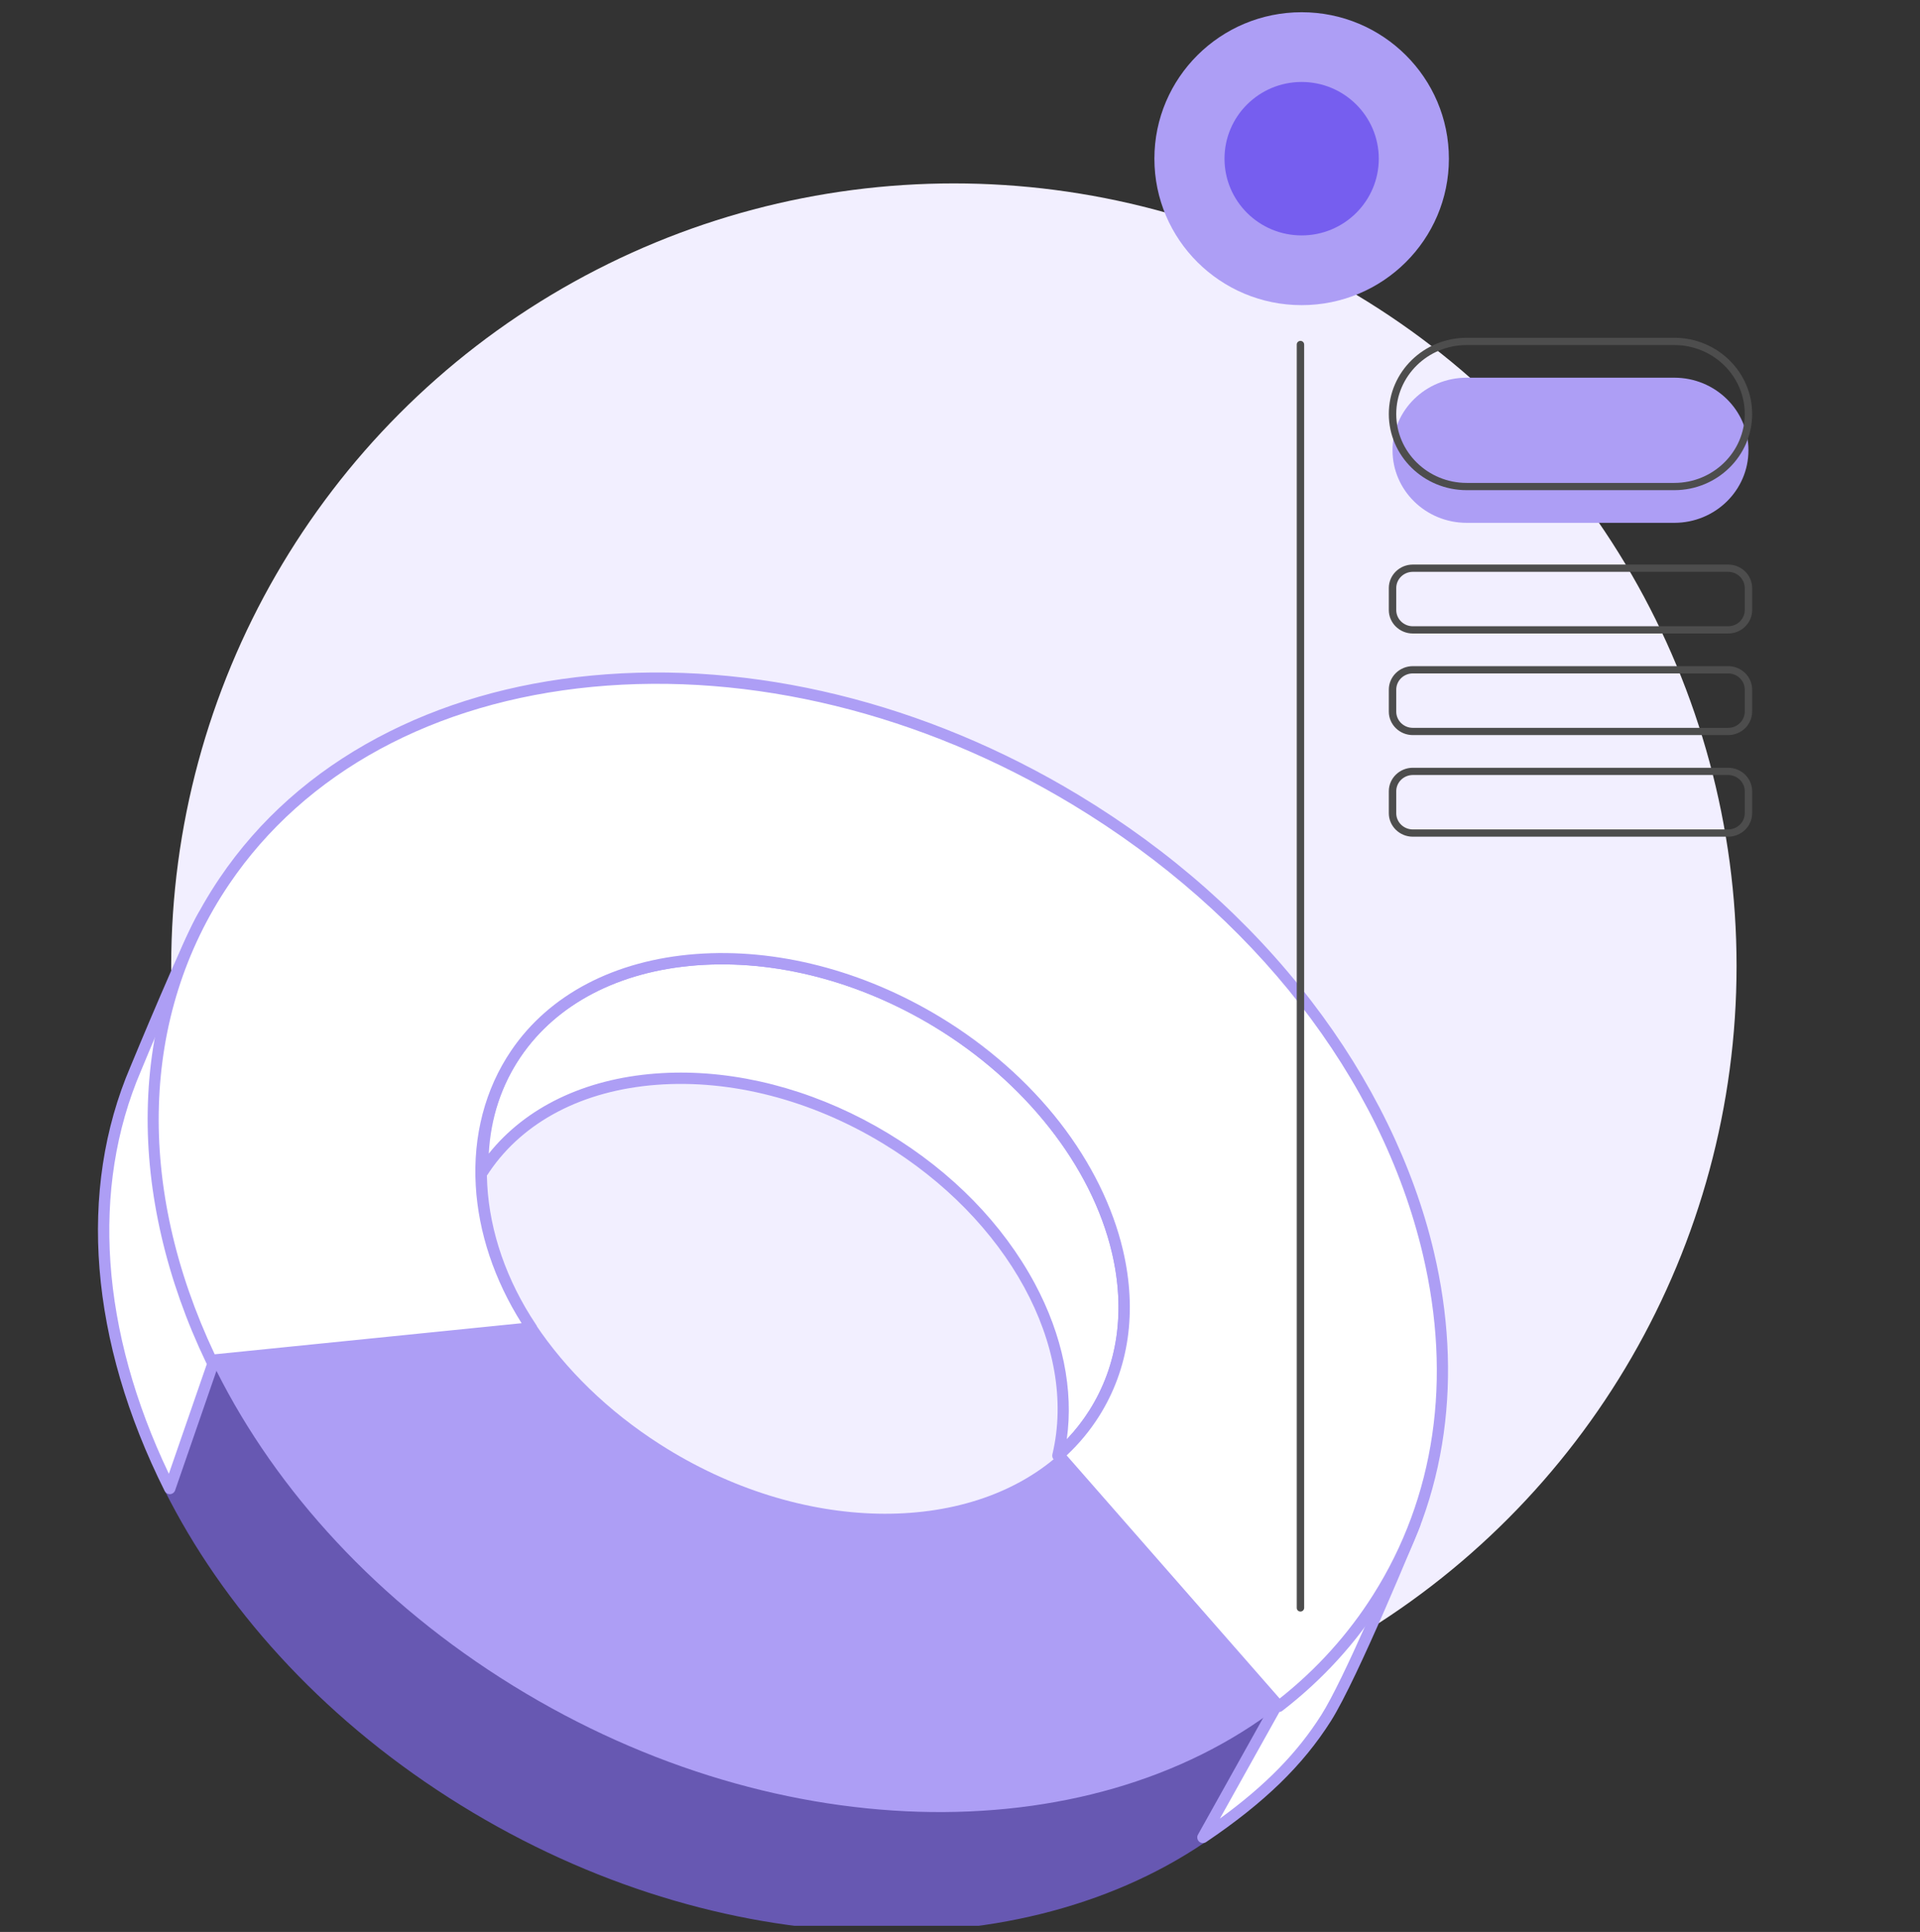
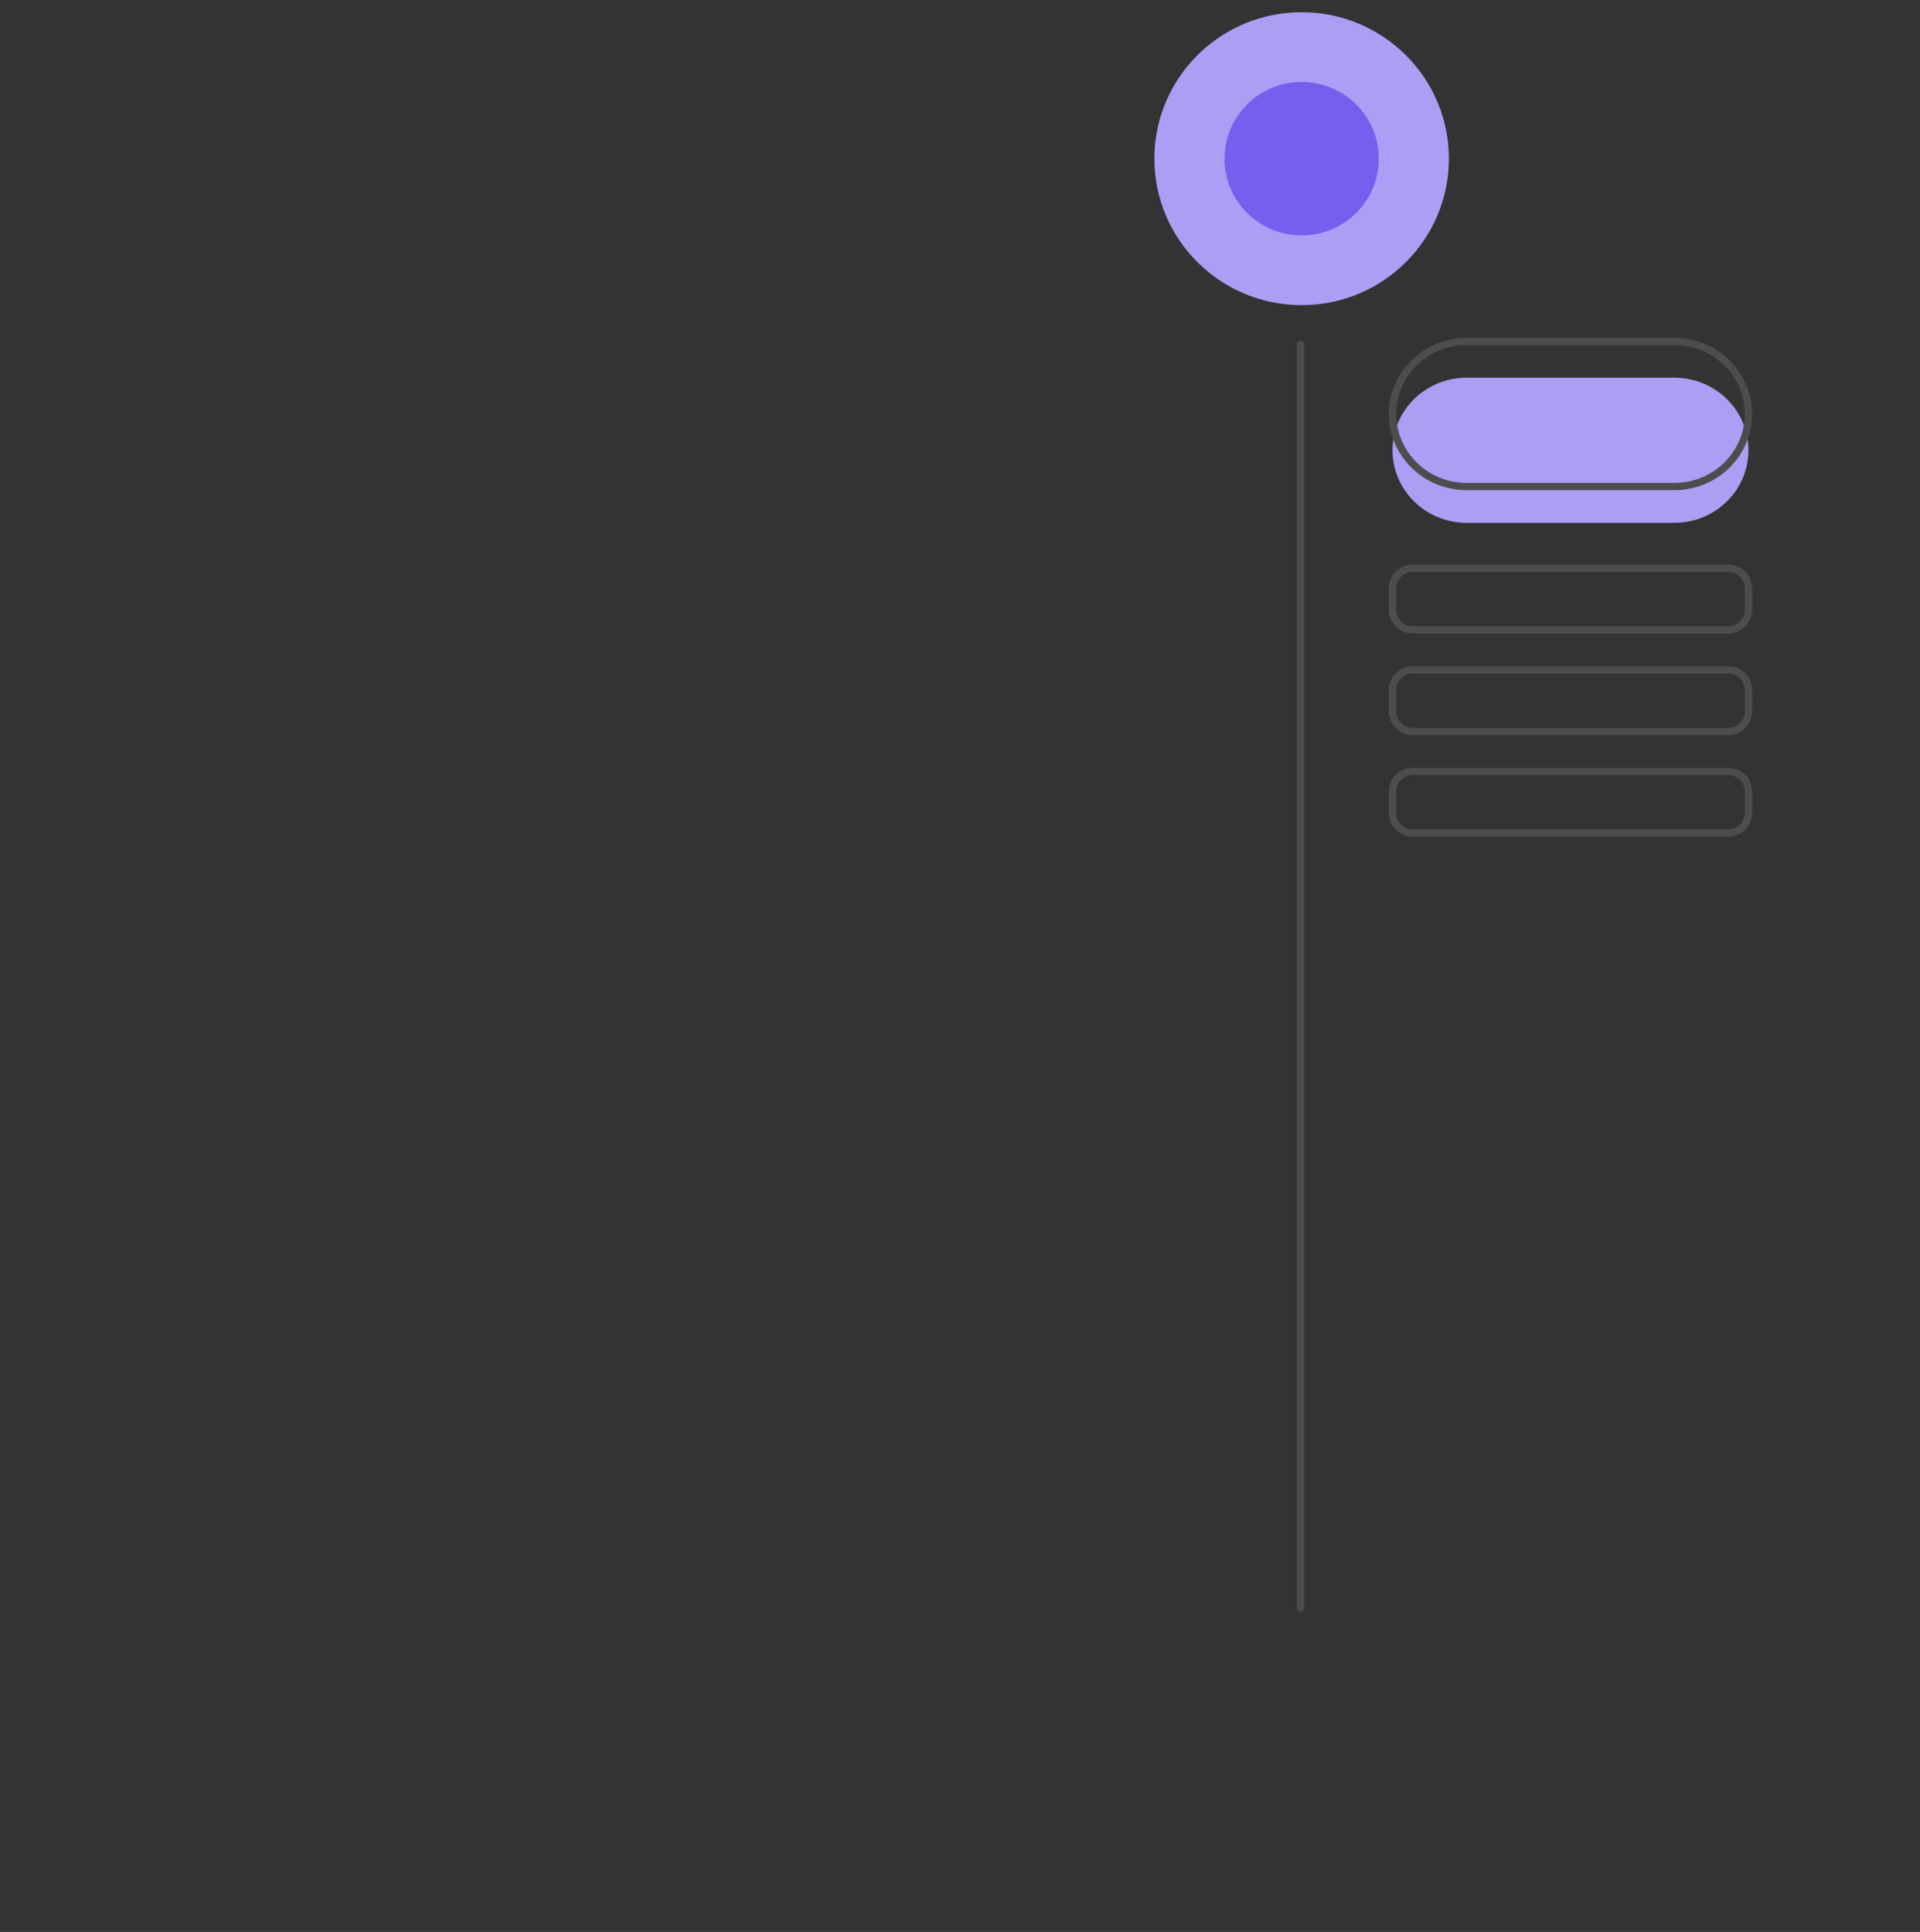
<svg xmlns="http://www.w3.org/2000/svg" width="157" height="158" viewBox="0 0 157 158" fill="none">
  <rect x="0" y="0" width="157" height="158" fill="#333333" stroke="none" />
  <g clip-path="url(#clip0_502_10119)">
-     <circle cx="78" cy="79" r="64" fill="#F2EFFF" />
    <g clip-path="url(#clip1_502_10119)">
      <path d="M23.136 94.982L13.454 121.873C18.196 131.343 26.103 140.235 36.698 147.018C57.771 160.508 82.687 161.368 98.469 150.711L111.862 126.084C73.44 139.813 44.147 128.676 23.136 94.982V94.982Z" fill="#6758B2" />
      <path d="M98.363 150.267C102.333 147.587 105.831 144.621 108.438 140.501C110.671 136.971 115.688 124.647 115.688 124.646C114.403 125.153 113.127 125.631 111.862 126.084L98.363 150.267Z" fill="white" />
      <path d="M98.363 150.731C98.25 150.731 98.138 150.69 98.05 150.609C97.892 150.464 97.854 150.229 97.959 150.042L111.457 125.858C111.512 125.76 111.6 125.685 111.706 125.648C112.967 125.197 114.25 124.715 115.518 124.215C115.691 124.147 115.888 124.189 116.018 124.321C116.148 124.453 116.187 124.65 116.117 124.822C115.911 125.329 111.044 137.249 108.83 140.749C106.53 144.383 103.382 147.437 98.623 150.651C98.544 150.705 98.453 150.731 98.363 150.731ZM112.181 126.462L99.753 148.728C103.496 146.004 106.093 143.34 108.046 140.253C109.877 137.36 113.602 128.484 114.849 125.47C113.958 125.813 113.065 126.145 112.181 126.462Z" fill="#AD9EF5" />
      <path d="M16.646 74.866C15.552 76.626 11.096 87.408 11.096 87.408C6.595 97.907 8.097 110.181 13.882 121.733L23.136 94.981C23.136 94.981 17.74 73.107 16.646 74.866Z" fill="white" />
      <path d="M13.881 122.197C13.707 122.197 13.546 122.099 13.467 121.941C7.325 109.674 6.332 97.346 10.67 87.226C10.85 86.79 15.151 76.394 16.253 74.622C16.399 74.387 16.636 74.271 16.887 74.31C17.283 74.373 17.73 74.692 18.826 77.868C19.411 79.562 20.123 81.906 20.942 84.832C22.335 89.808 23.573 94.821 23.585 94.871C23.607 94.957 23.603 95.049 23.573 95.133L14.319 121.885C14.258 122.061 14.098 122.184 13.912 122.196C13.902 122.197 13.892 122.197 13.881 122.197L13.881 122.197ZM16.844 75.455C15.524 77.917 11.566 87.484 11.524 87.586C7.41 97.183 8.227 108.842 13.808 120.529L22.653 94.96C22.453 94.157 21.376 89.847 20.158 85.47C18.164 78.304 17.235 76.118 16.844 75.455ZM17.04 75.111C17.04 75.111 17.039 75.112 17.039 75.112C17.039 75.112 17.04 75.112 17.04 75.111Z" fill="#AD9EF5" />
      <path d="M76.624 83.566C63.74 75.769 48.449 76.947 42.187 86.177C40.251 89.029 39.387 92.341 39.486 95.803C39.536 95.726 39.585 95.649 39.636 95.573C45.593 86.794 60.137 85.674 72.392 93.09C82.97 99.492 88.601 110.27 86.505 119.047C87.644 118.05 88.642 116.9 89.468 115.595C95.63 105.856 89.747 91.508 76.624 83.566H76.624Z" fill="white" />
      <path d="M86.505 119.511C86.423 119.511 86.34 119.489 86.266 119.444C86.094 119.34 86.008 119.136 86.055 118.94C88.147 110.174 82.43 99.708 72.152 93.487C66.31 89.952 59.752 88.259 53.687 88.721C47.675 89.179 42.821 91.705 40.02 95.834C39.986 95.884 39.953 95.935 39.92 95.986L39.875 96.056C39.764 96.226 39.556 96.304 39.361 96.25C39.166 96.195 39.029 96.019 39.023 95.817C38.919 92.175 39.88 88.751 41.803 85.917C44.914 81.332 50.271 78.529 56.887 78.025C63.459 77.524 70.554 79.351 76.864 83.17C80.701 85.492 84.099 88.487 86.691 91.83C89.213 95.083 90.988 98.677 91.823 102.224C93.003 107.238 92.324 111.948 89.859 115.843C89.028 117.158 88.002 118.353 86.811 119.396C86.724 119.472 86.615 119.511 86.505 119.511ZM55.667 87.72C61.328 87.72 67.277 89.454 72.632 92.694C77.854 95.854 81.996 100.096 84.61 104.959C86.894 109.21 87.804 113.68 87.23 117.711C87.925 116.982 88.543 116.19 89.077 115.348C91.405 111.667 92.043 107.203 90.921 102.437C89.257 95.371 83.823 88.465 76.384 83.963C70.238 80.243 63.339 78.463 56.958 78.949C50.629 79.431 45.52 82.091 42.57 86.437C41.013 88.733 40.125 91.442 39.968 94.345C43.001 90.552 47.798 88.241 53.617 87.797C54.295 87.746 54.98 87.72 55.668 87.72L55.667 87.72Z" fill="#AD9EF5" />
      <path d="M53.965 118.12C49.68 115.378 46.249 111.983 43.804 108.33L17.278 111.252C21.969 121.027 30.023 130.236 40.923 137.214C62.855 151.255 88.951 151.614 104.579 139.546L86.571 118.99C79.112 125.592 65.476 125.486 53.965 118.12Z" fill="#AD9EF5" />
      <path d="M112.663 130.697C125.463 110.467 114.129 81.224 87.944 65.406C62.236 49.877 31.334 52.87 18.351 72.058C10.739 83.309 10.831 97.815 17.278 111.252L43.454 108.601C38.493 101.189 37.938 92.439 42.187 86.176C48.449 76.947 63.74 75.769 76.624 83.566C89.747 91.508 95.63 105.856 89.468 115.595C88.658 116.874 87.683 118.006 86.572 118.989L104.579 139.545C107.743 137.102 110.479 134.15 112.663 130.697L112.663 130.697Z" fill="white" />
      <path d="M104.579 140.009C104.45 140.009 104.322 139.956 104.23 139.851L86.223 119.295C86.055 119.104 86.073 118.812 86.264 118.643C87.361 117.672 88.307 116.564 89.076 115.348C91.405 111.667 92.043 107.203 90.921 102.437C89.257 95.371 83.823 88.465 76.384 83.963C70.238 80.243 63.339 78.463 56.957 78.949C50.629 79.431 45.52 82.091 42.57 86.437C38.474 92.474 38.973 101.073 43.839 108.344C43.93 108.479 43.943 108.652 43.874 108.799C43.804 108.947 43.663 109.047 43.501 109.063L17.325 111.713C17.13 111.732 16.945 111.629 16.86 111.453C13.61 104.678 11.956 97.546 12.079 90.828C12.207 83.786 14.189 77.384 17.968 71.799C21.186 67.043 25.526 63.185 30.869 60.332C36.025 57.579 41.9 55.87 48.332 55.253C61.519 53.987 75.672 57.453 88.183 65.011C95.736 69.573 102.151 75.254 107.25 81.896C112.131 88.255 115.589 95.334 117.247 102.366C118.445 107.443 118.716 112.438 118.055 117.212C117.368 122.167 115.686 126.788 113.055 130.946C110.887 134.372 108.131 137.389 104.862 139.913C104.778 139.978 104.678 140.01 104.579 140.01L104.579 140.009ZM87.22 119.027L104.639 138.911C107.671 136.509 110.238 133.664 112.271 130.45C117.346 122.431 118.754 112.793 116.345 102.579C112.941 88.147 102.502 74.743 87.704 65.804C75.362 58.348 61.41 54.929 48.42 56.175C35.481 57.417 24.938 63.15 18.735 72.318C11.489 83.027 11.065 97.022 17.556 110.758L42.652 108.217C40.42 104.672 39.127 100.805 38.904 96.986C38.665 92.892 39.667 89.065 41.803 85.917C44.914 81.332 50.271 78.529 56.887 78.025C63.459 77.525 70.554 79.351 76.864 83.17C80.701 85.492 84.099 88.487 86.691 91.83C89.213 95.083 90.988 98.677 91.823 102.224C93.003 107.238 92.324 111.948 89.86 115.843C89.124 117.005 88.238 118.074 87.22 119.027V119.027Z" fill="#AD9EF5" />
    </g>
    <path d="M106.437 24.956C113.086 24.956 118.477 19.593 118.477 12.978C118.477 6.363 113.086 1 106.437 1C99.787 1 94.396 6.363 94.396 12.978C94.396 19.593 99.787 24.956 106.437 24.956Z" fill="#AD9EF5" />
    <path d="M136.908 42.759H119.931C116.583 42.759 113.868 40.102 113.868 36.824C113.868 33.547 116.583 30.889 119.931 30.889H136.908C140.257 30.889 142.972 33.547 142.972 36.824C142.972 40.102 140.257 42.759 136.908 42.759Z" fill="#AD9EF5" />
    <path d="M136.909 40.088H119.932C116.421 40.088 113.565 37.293 113.565 33.857C113.565 30.421 116.421 27.625 119.932 27.625H136.909C140.419 27.625 143.275 30.421 143.275 33.857C143.275 37.293 140.419 40.088 136.909 40.088ZM119.932 28.219C116.756 28.219 114.172 30.748 114.172 33.857C114.172 36.966 116.756 39.495 119.932 39.495H136.909C140.085 39.495 142.669 36.966 142.669 33.857C142.669 30.748 140.085 28.219 136.909 28.219H119.932Z" fill="#4D4D4D" />
    <path d="M141.312 51.81H115.528C114.446 51.81 113.565 50.949 113.565 49.889V48.093C113.565 47.034 114.446 46.172 115.528 46.172H141.312C142.395 46.172 143.275 47.034 143.275 48.093V49.889C143.275 50.949 142.395 51.81 141.312 51.81ZM115.528 46.766C114.78 46.766 114.172 47.361 114.172 48.093V49.889C114.172 50.621 114.78 51.217 115.528 51.217H141.312C142.06 51.217 142.669 50.621 142.669 49.889V48.093C142.669 47.361 142.06 46.766 141.312 46.766H115.528Z" fill="#4D4D4D" />
    <path d="M141.312 60.118H115.528C114.446 60.118 113.565 59.256 113.565 58.197V56.402C113.565 55.342 114.446 54.48 115.528 54.48H141.312C142.395 54.48 143.275 55.342 143.275 56.402V58.197C143.275 59.256 142.395 60.118 141.312 60.118ZM115.528 55.074C114.78 55.074 114.172 55.669 114.172 56.402V58.197C114.172 58.929 114.78 59.525 115.528 59.525H141.312C142.06 59.525 142.669 58.929 142.669 58.197V56.402C142.669 55.669 142.06 55.074 141.312 55.074H115.528Z" fill="#4D4D4D" />
    <path d="M141.312 68.428H115.528C114.446 68.428 113.565 67.566 113.565 66.507V64.711C113.565 63.652 114.446 62.79 115.528 62.79H141.312C142.395 62.79 143.275 63.652 143.275 64.711V66.507C143.275 67.566 142.395 68.428 141.312 68.428ZM115.528 63.383C114.78 63.383 114.172 63.979 114.172 64.711V66.507C114.172 67.239 114.78 67.834 115.528 67.834H141.312C142.06 67.834 142.669 67.239 142.669 66.507V64.711C142.669 63.979 142.06 63.383 141.312 63.383H115.528Z" fill="#4D4D4D" />
    <path d="M106.437 19.253C109.92 19.253 112.744 16.444 112.744 12.978C112.744 9.513 109.92 6.704 106.437 6.704C102.953 6.704 100.129 9.513 100.129 12.978C100.129 16.444 102.953 19.253 106.437 19.253Z" fill="#765EEF" />
    <path d="M106.339 131.797C106.171 131.797 106.036 131.665 106.036 131.5L106.036 28.176C106.036 28.012 106.171 27.879 106.339 27.879C106.506 27.879 106.642 28.012 106.642 28.176V131.5C106.642 131.665 106.506 131.797 106.339 131.797Z" fill="#4D4D4D" />
  </g>
  <defs>
    <clipPath id="clip0_502_10119">
      <rect width="157" height="157" fill="white" transform="translate(0 0.5)" />
    </clipPath>
    <clipPath id="clip1_502_10119">
-       <rect width="110.409" height="103" fill="white" transform="translate(8 55)" />
-     </clipPath>
+       </clipPath>
  </defs>
</svg>